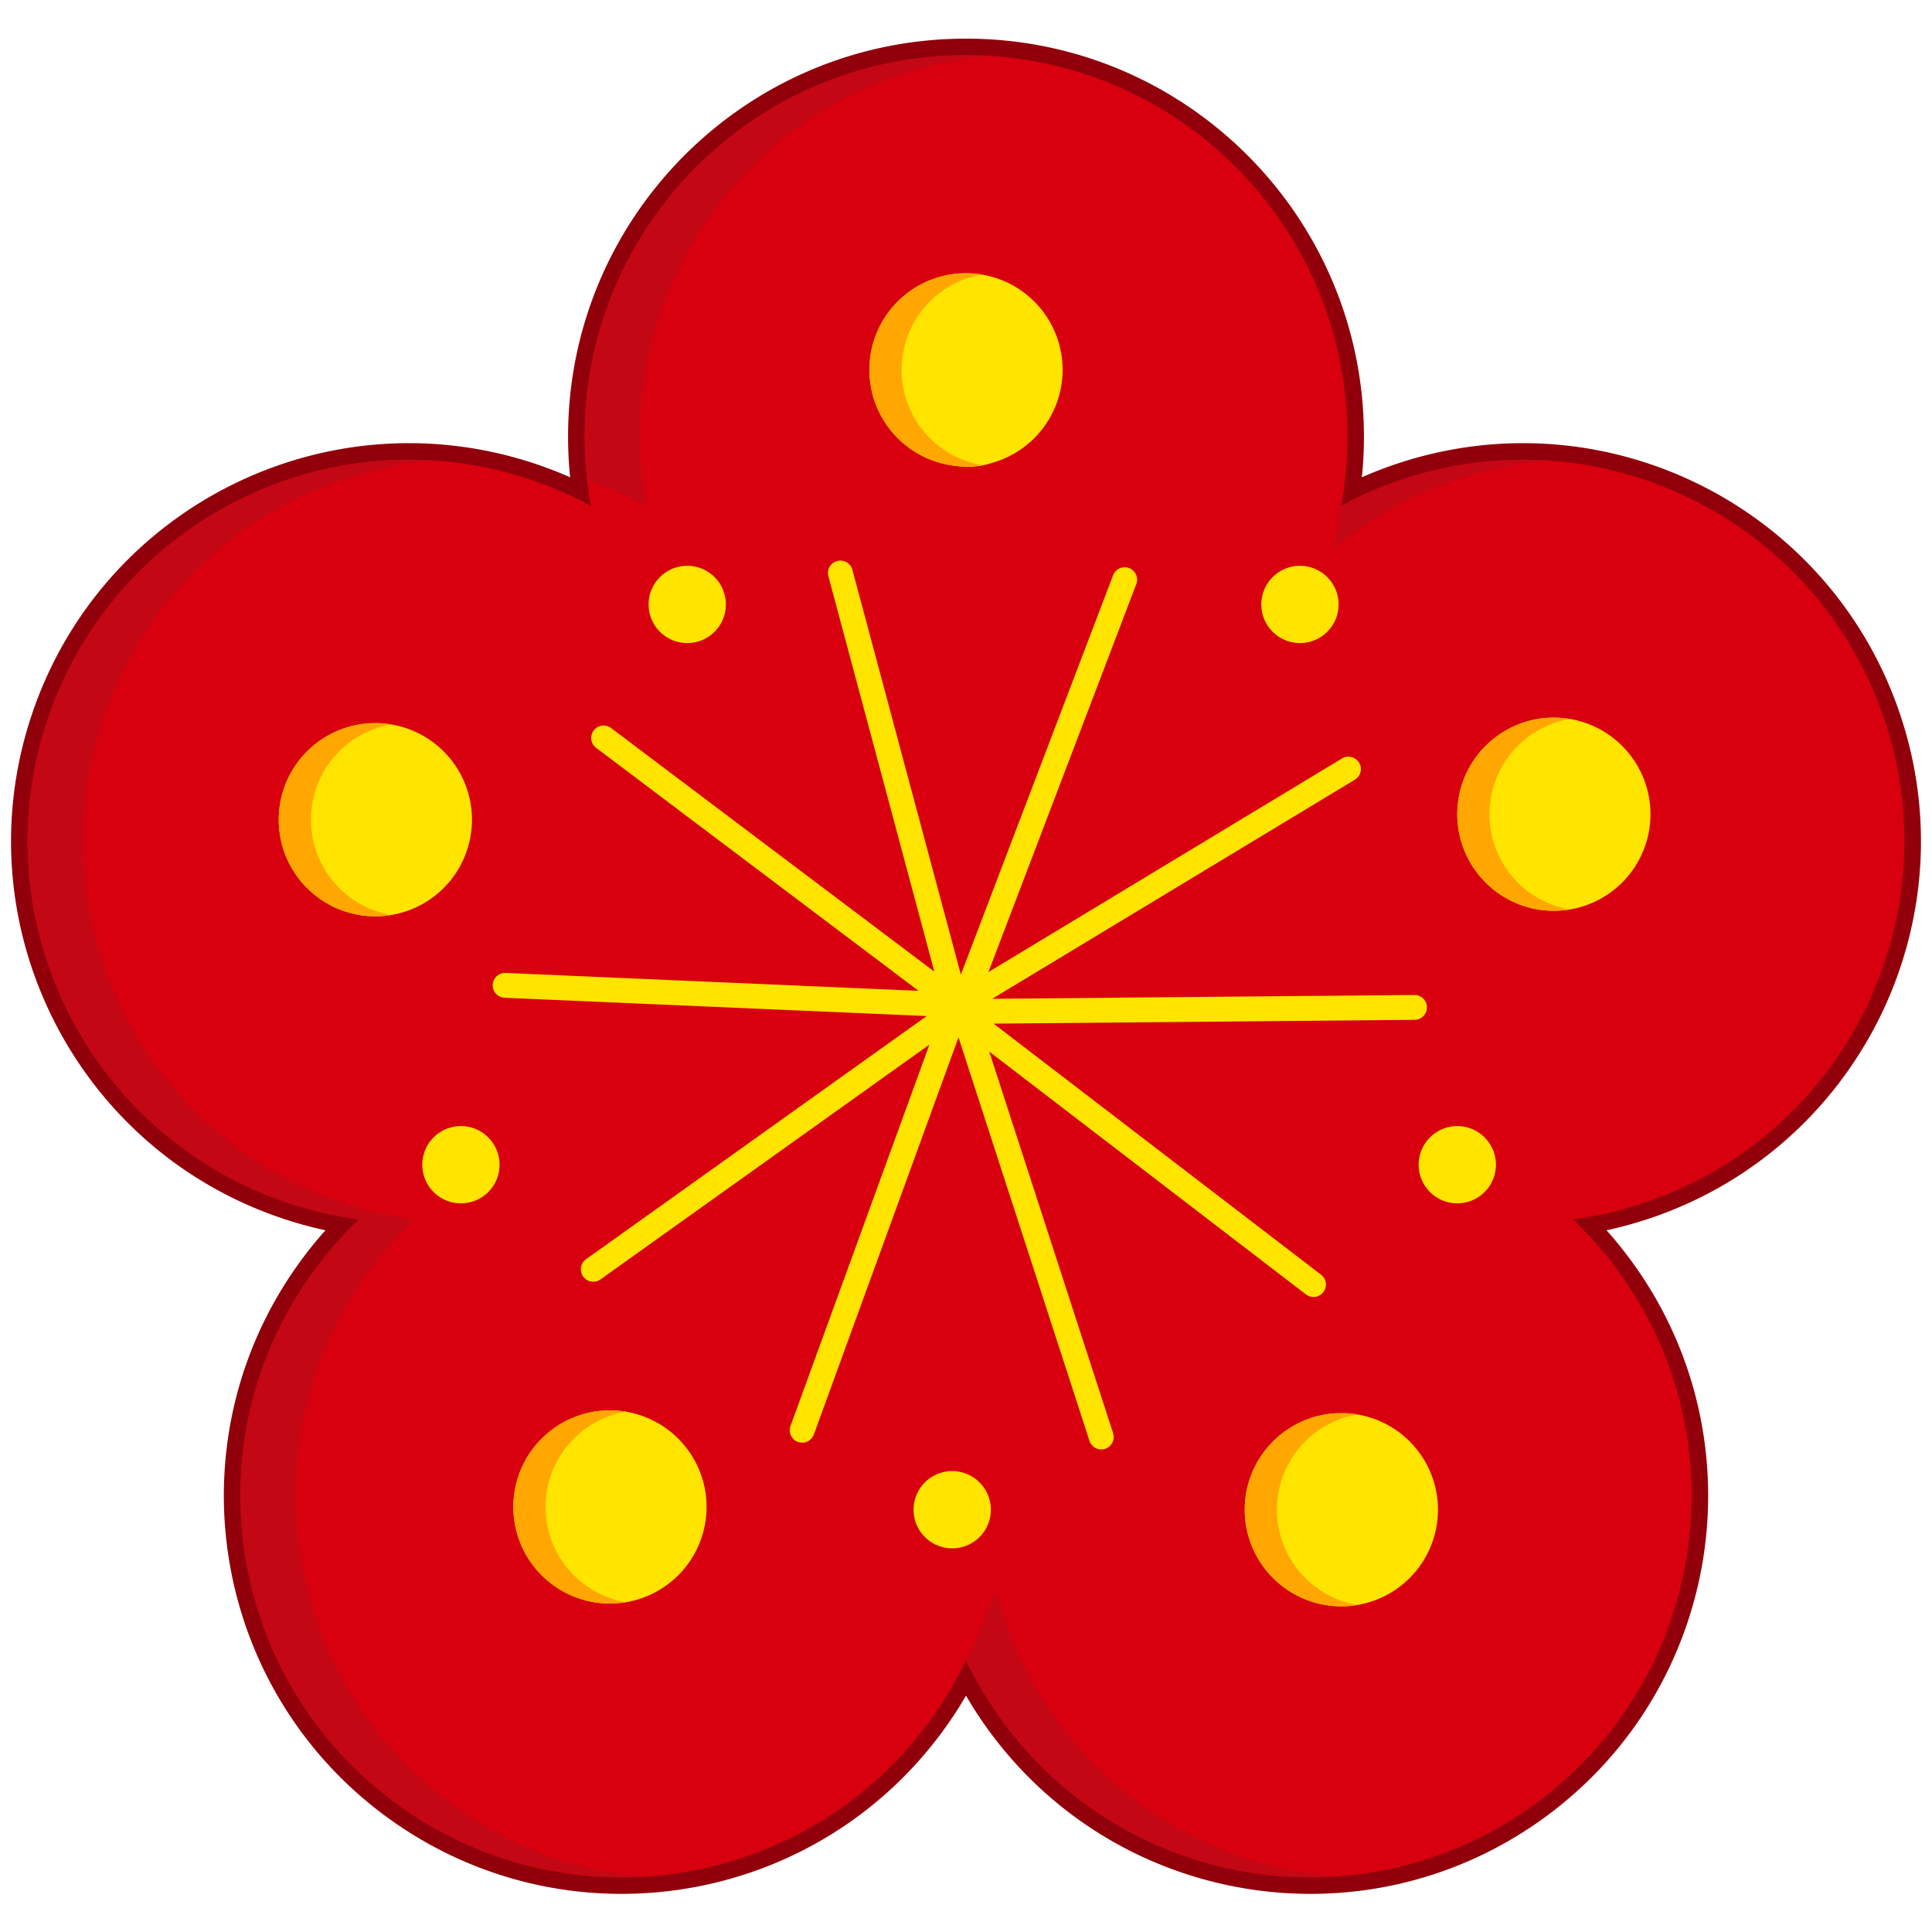
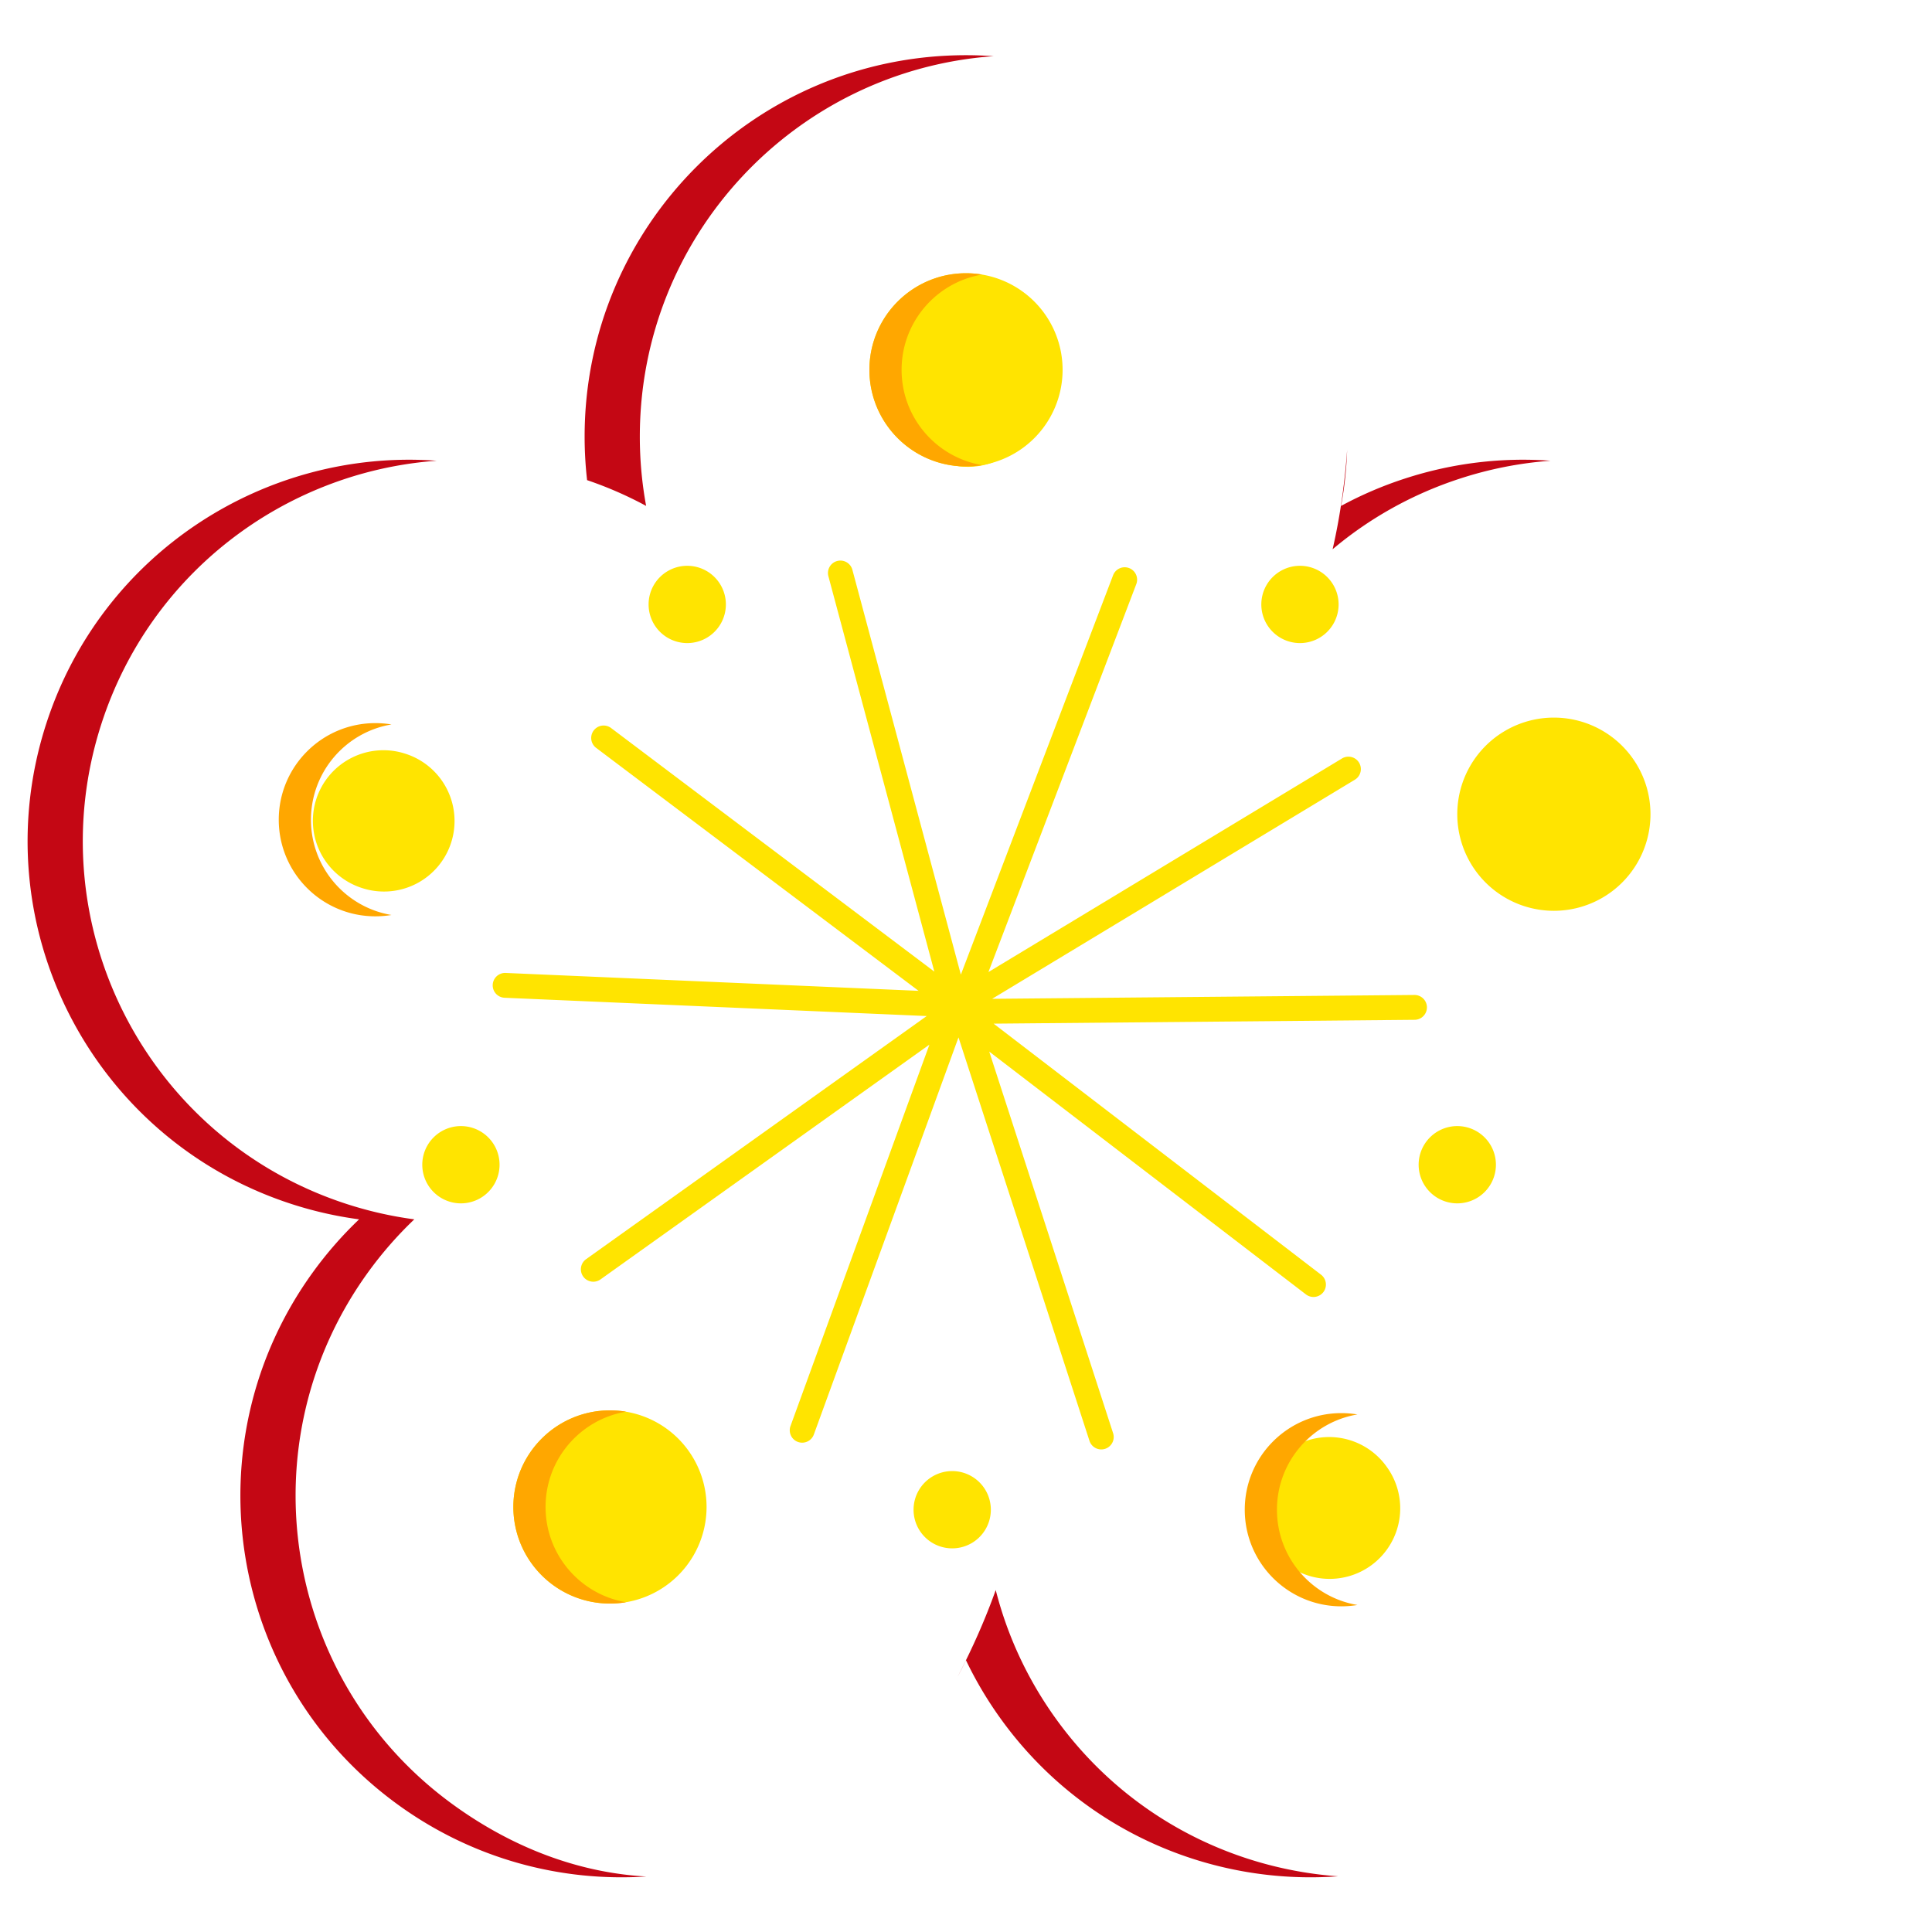
<svg xmlns="http://www.w3.org/2000/svg" class="icon" width="32px" height="32.00px" viewBox="0 0 1024 1024" version="1.1">
-   <path d="M301.972 250.829a213.099 213.099 0 0 1-0.885-19.436C301.087 114.907 395.516 20.48 512 20.48s210.913 94.429 210.913 210.913c0 7.244-0.365 14.443-1.091 21.577a212.901 212.901 0 0 1 20.183-7.706c110.782-35.995 229.771 24.632 265.766 135.415 35.995 110.782-24.632 229.771-135.414 265.766a213.287 213.287 0 0 1-20.86 5.63 212.933 212.933 0 0 1 13.566 16.814c68.468 94.237 47.578 226.137-46.66 294.604-94.238 68.468-226.136 47.577-294.604-46.66A213.287 213.287 0 0 1 512 898.734a212.942 212.942 0 0 1-11.8 18.099c-68.467 94.237-200.367 115.126-294.604 46.66-94.237-68.467-115.127-200.367-46.66-294.604a212.985 212.985 0 0 1 13.566-16.815 212.928 212.928 0 0 1-20.86-5.629C40.862 610.45-19.765 491.461 16.23 380.68 52.224 269.897 171.21 209.27 281.995 245.263a213.469 213.469 0 0 1 18.211 6.846l1.973 0.86-0.207-2.142zM512 38.034c-106.789 0-193.359 86.57-193.359 193.36 0 11.904 1.075 23.655 3.195 35.152l3.326 18.038-16.133-8.726a194.519 194.519 0 0 0-32.458-13.898c-101.564-33-210.647 22.58-243.646 124.144C-0.076 487.665 55.505 596.75 157.068 629.75a193.834 193.834 0 0 0 34.42 7.826l18.18 2.41-13.282 12.647a194.519 194.519 0 0 0-23.248 26.574c-62.77 86.394-43.618 207.314 42.777 270.083 86.393 62.77 207.316 43.618 270.084-42.776a193.86 193.86 0 0 0 18.078-30.317l7.914-16.545 7.922 16.54A194.519 194.519 0 0 0 538 906.515c62.77 86.394 183.69 105.546 270.084 42.776 86.395-62.768 105.545-183.69 42.777-270.083a193.843 193.843 0 0 0-23.246-26.562l-13.29-12.64 18.179-2.422a194.519 194.519 0 0 0 34.427-7.833c101.563-33 157.144-142.085 124.143-243.646C958.076 284.54 848.993 228.96 747.43 261.96a193.779 193.779 0 0 0-32.446 13.9l-16.126 8.737 3.314-18.04a194.519 194.519 0 0 0 3.19-35.164C705.358 124.605 618.788 38.034 512 38.034z" fill="#91000A" />
-   <path d="M512 29.257c111.636 0 202.136 90.5 202.136 202.136 0 12.55-1.144 24.832-3.332 36.75a202.555 202.555 0 0 1 33.913-14.53c106.174-34.499 220.208 23.606 254.707 129.778 34.497 106.173-23.608 220.209-129.78 254.706a203.296 203.296 0 0 1-35.98 8.187 202.62 202.62 0 0 1 24.299 27.765c65.62 90.314 45.597 216.724-44.72 282.344-90.315 65.618-216.724 45.597-282.343-44.72a203.296 203.296 0 0 1-18.904-31.69 202.635 202.635 0 0 1-18.896 31.69c-65.62 90.317-192.03 110.338-282.345 44.72-90.317-65.62-110.337-192.03-44.72-282.345a203.296 203.296 0 0 1 24.299-27.772 202.61 202.61 0 0 1-35.978-8.178C48.182 603.598-9.923 489.563 24.576 383.39 59.075 277.216 173.11 219.113 279.283 253.611a203.296 203.296 0 0 1 33.922 14.526 202.516 202.516 0 0 1-3.341-36.747c0-111.632 90.5-202.133 202.136-202.133z" fill="#D8000F" />
  <path d="M527.755 842.762c6.138 24.137 16.871 47.534 32.402 68.911 36.468 50.192 91.711 78.675 149.099 82.812-67.398 4.886-135.714-24.12-178.356-82.812a203.296 203.296 0 0 1-18.904-31.69 201.382 201.382 0 0 1-4.506 8.853c7.936-15.212 14.76-30.638 20.264-46.074zM231.418 244.2l-2.618 0.206c-78.483 6.766-149.095 59.357-174.968 138.986C19.335 489.564 77.439 603.6 183.612 638.097a202.61 202.61 0 0 0 35.977 8.179 203.296 203.296 0 0 0-24.298 27.772c-65.617 90.317-45.597 216.725 44.72 282.345 32.585 23.673 67.97 36.322 102.56 38.19-45.427 2.954-92.11-9.343-131.817-38.19-90.317-65.62-110.338-192.03-44.72-282.345a203.296 203.296 0 0 1 24.298-27.772 202.61 202.61 0 0 1-35.977-8.178C48.182 603.598-9.923 489.563 24.576 383.39c29.34-90.298 116.21-145.826 206.844-139.19z m479.384 23.944a202.555 202.555 0 0 1 33.914-14.53c25.658-8.339 51.778-11.267 77.122-9.415a202.711 202.711 0 0 0-47.865 9.415c-25.545 8.298-48.307 21.204-67.663 37.498 3.947-17.118 6.536-35.33 7.825-54.384l-0.123 1.76a202.786 202.786 0 0 1-3.21 29.656zM512 29.257c4.92 0 9.8 0.176 14.631 0.52-104.81 7.498-187.509 94.9-187.509 201.616a202.47 202.47 0 0 0 3.34 36.746 203.088 203.088 0 0 0-31.289-13.652 203.217 203.217 0 0 1-1.31-23.094c0-111.636 90.5-202.136 202.137-202.136z" fill="#C40714" />
  <path d="M475.75 210.02a37.404 37.404 0 1 0 74.808 0 37.404 37.404 0 1 0-74.808 0zM811.372 399.516a37.404 37.404 0 1 0 23.117 71.146 37.404 37.404 0 1 0-23.117-71.146zM734.867 777.269a37.404 37.404 0 1 0-60.52 43.97 37.404 37.404 0 1 0 60.52-43.97zM351.96 821.239a37.404 37.404 0 1 0-60.52-43.97 37.404 37.404 0 1 0 60.52 43.97zM191.817 470.66a37.404 37.404 0 1 0 23.117-71.146 37.404 37.404 0 1 0-23.117 71.146zM314.675 387.169a6.583 6.583 0 0 1 9.22-1.295l171.322 129.1-56.154-209.566a6.583 6.583 0 0 1 4.34-7.97l0.315-0.093a6.583 6.583 0 0 1 8.063 4.655l57.495 214.576L589.96 304.9a6.583 6.583 0 0 1 8.195-3.913l0.3 0.107a6.583 6.583 0 0 1 3.806 8.495l-78.373 205.619 187.407-113.21a6.583 6.583 0 0 1 8.868 1.961l0.17 0.27a6.583 6.583 0 0 1-2.23 9.038L525.865 529.393l223.794-2.039a6.583 6.583 0 0 1 6.63 6.195l0.013 0.328a6.583 6.583 0 0 1-6.523 6.641l-223.145 2.037 173.55 133.061a6.583 6.583 0 0 1 1.402 8.98l-0.183 0.248a6.583 6.583 0 0 1-9.23 1.22L524.307 557.36l65.66 202.252a6.583 6.583 0 0 1-3.919 8.185l-0.31 0.11a6.583 6.583 0 0 1-8.294-4.228l-69.422-213.84-76.668 210.482a6.583 6.583 0 0 1-8.136 4.035l-0.303-0.102a6.583 6.583 0 0 1-3.932-8.438l73.628-202.14-174.328 124.433a6.583 6.583 0 0 1-8.99-1.277l-0.191-0.256a6.583 6.583 0 0 1 1.533-9.183l180.537-128.867-223.73-9.694a6.583 6.583 0 0 1-6.299-6.533l0.008-0.33a6.583 6.583 0 0 1 6.86-6.29l218.845 9.482L315.97 396.387a6.583 6.583 0 0 1-1.476-8.967z" fill="#FFE400" />
  <path d="M460.8 196.023a51.2 51.2 0 1 0 102.4 0 51.2 51.2 0 1 0-102.4 0z" fill="#FFE400" />
  <path d="M512 144.823c2.908 0 5.758 0.243 8.533 0.708-24.215 4.062-42.666 25.123-42.666 50.492s18.451 46.43 42.666 50.492a51.54 51.54 0 0 1-8.533 0.708c-28.277 0-51.2-22.923-51.2-51.2s22.923-51.2 51.2-51.2z" fill="#FFA700" />
  <path d="M772.389 431.543a51.2 51.2 0 1 0 102.4 0 51.2 51.2 0 1 0-102.4 0z" fill="#FFE400" />
-   <path d="M823.589 380.343c2.908 0 5.757 0.243 8.532 0.708-24.214 4.062-42.665 25.123-42.665 50.492s18.45 46.43 42.665 50.492a51.54 51.54 0 0 1-8.532 0.708c-28.277 0-51.2-22.923-51.2-51.2s22.923-51.2 51.2-51.2z" fill="#FFA700" />
-   <path d="M659.749 800.183a51.2 51.2 0 1 0 102.4 0 51.2 51.2 0 1 0-102.4 0z" fill="#FFE400" />
  <path d="M710.949 748.983c2.908 0 5.757 0.243 8.532 0.708-24.214 4.062-42.665 25.123-42.665 50.492s18.45 46.43 42.665 50.492a51.54 51.54 0 0 1-8.532 0.708c-28.277 0-51.2-22.923-51.2-51.2s22.923-51.2 51.2-51.2z" fill="#FFA700" />
  <path d="M272.091 798.72a51.2 51.2 0 1 0 102.4 0 51.2 51.2 0 1 0-102.4 0z" fill="#FFE400" />
  <path d="M323.291 747.52c2.909 0 5.758 0.243 8.533 0.708-24.214 4.062-42.665 25.123-42.665 50.492s18.45 46.43 42.665 50.492a51.54 51.54 0 0 1-8.533 0.708c-28.277 0-51.2-22.923-51.2-51.2s22.923-51.2 51.2-51.2z" fill="#FFA700" />
-   <path d="M147.749 434.469a51.2 51.2 0 1 0 102.4 0 51.2 51.2 0 1 0-102.4 0z" fill="#FFE400" />
  <path d="M198.949 383.269c2.908 0 5.757 0.242 8.532 0.708-24.214 4.062-42.665 25.123-42.665 50.492s18.45 46.43 42.665 50.492a51.54 51.54 0 0 1-8.532 0.708c-28.277 0-51.2-22.923-51.2-51.2s22.923-51.2 51.2-51.2z" fill="#FFA700" />
  <path d="M668.526 320.366a20.48 20.48 0 1 0 40.96 0 20.48 20.48 0 1 0-40.96 0zM343.771 320.366a20.48 20.48 0 1 0 40.96 0 20.48 20.48 0 1 0-40.96 0zM751.909 617.326a20.48 20.48 0 1 0 40.96 0 20.48 20.48 0 1 0-40.96 0zM484.206 800.183a20.48 20.48 0 1 0 40.96 0 20.48 20.48 0 1 0-40.96 0zM223.817 617.326a20.48 20.48 0 1 0 40.96 0 20.48 20.48 0 1 0-40.96 0z" fill="#FFE400" />
</svg>